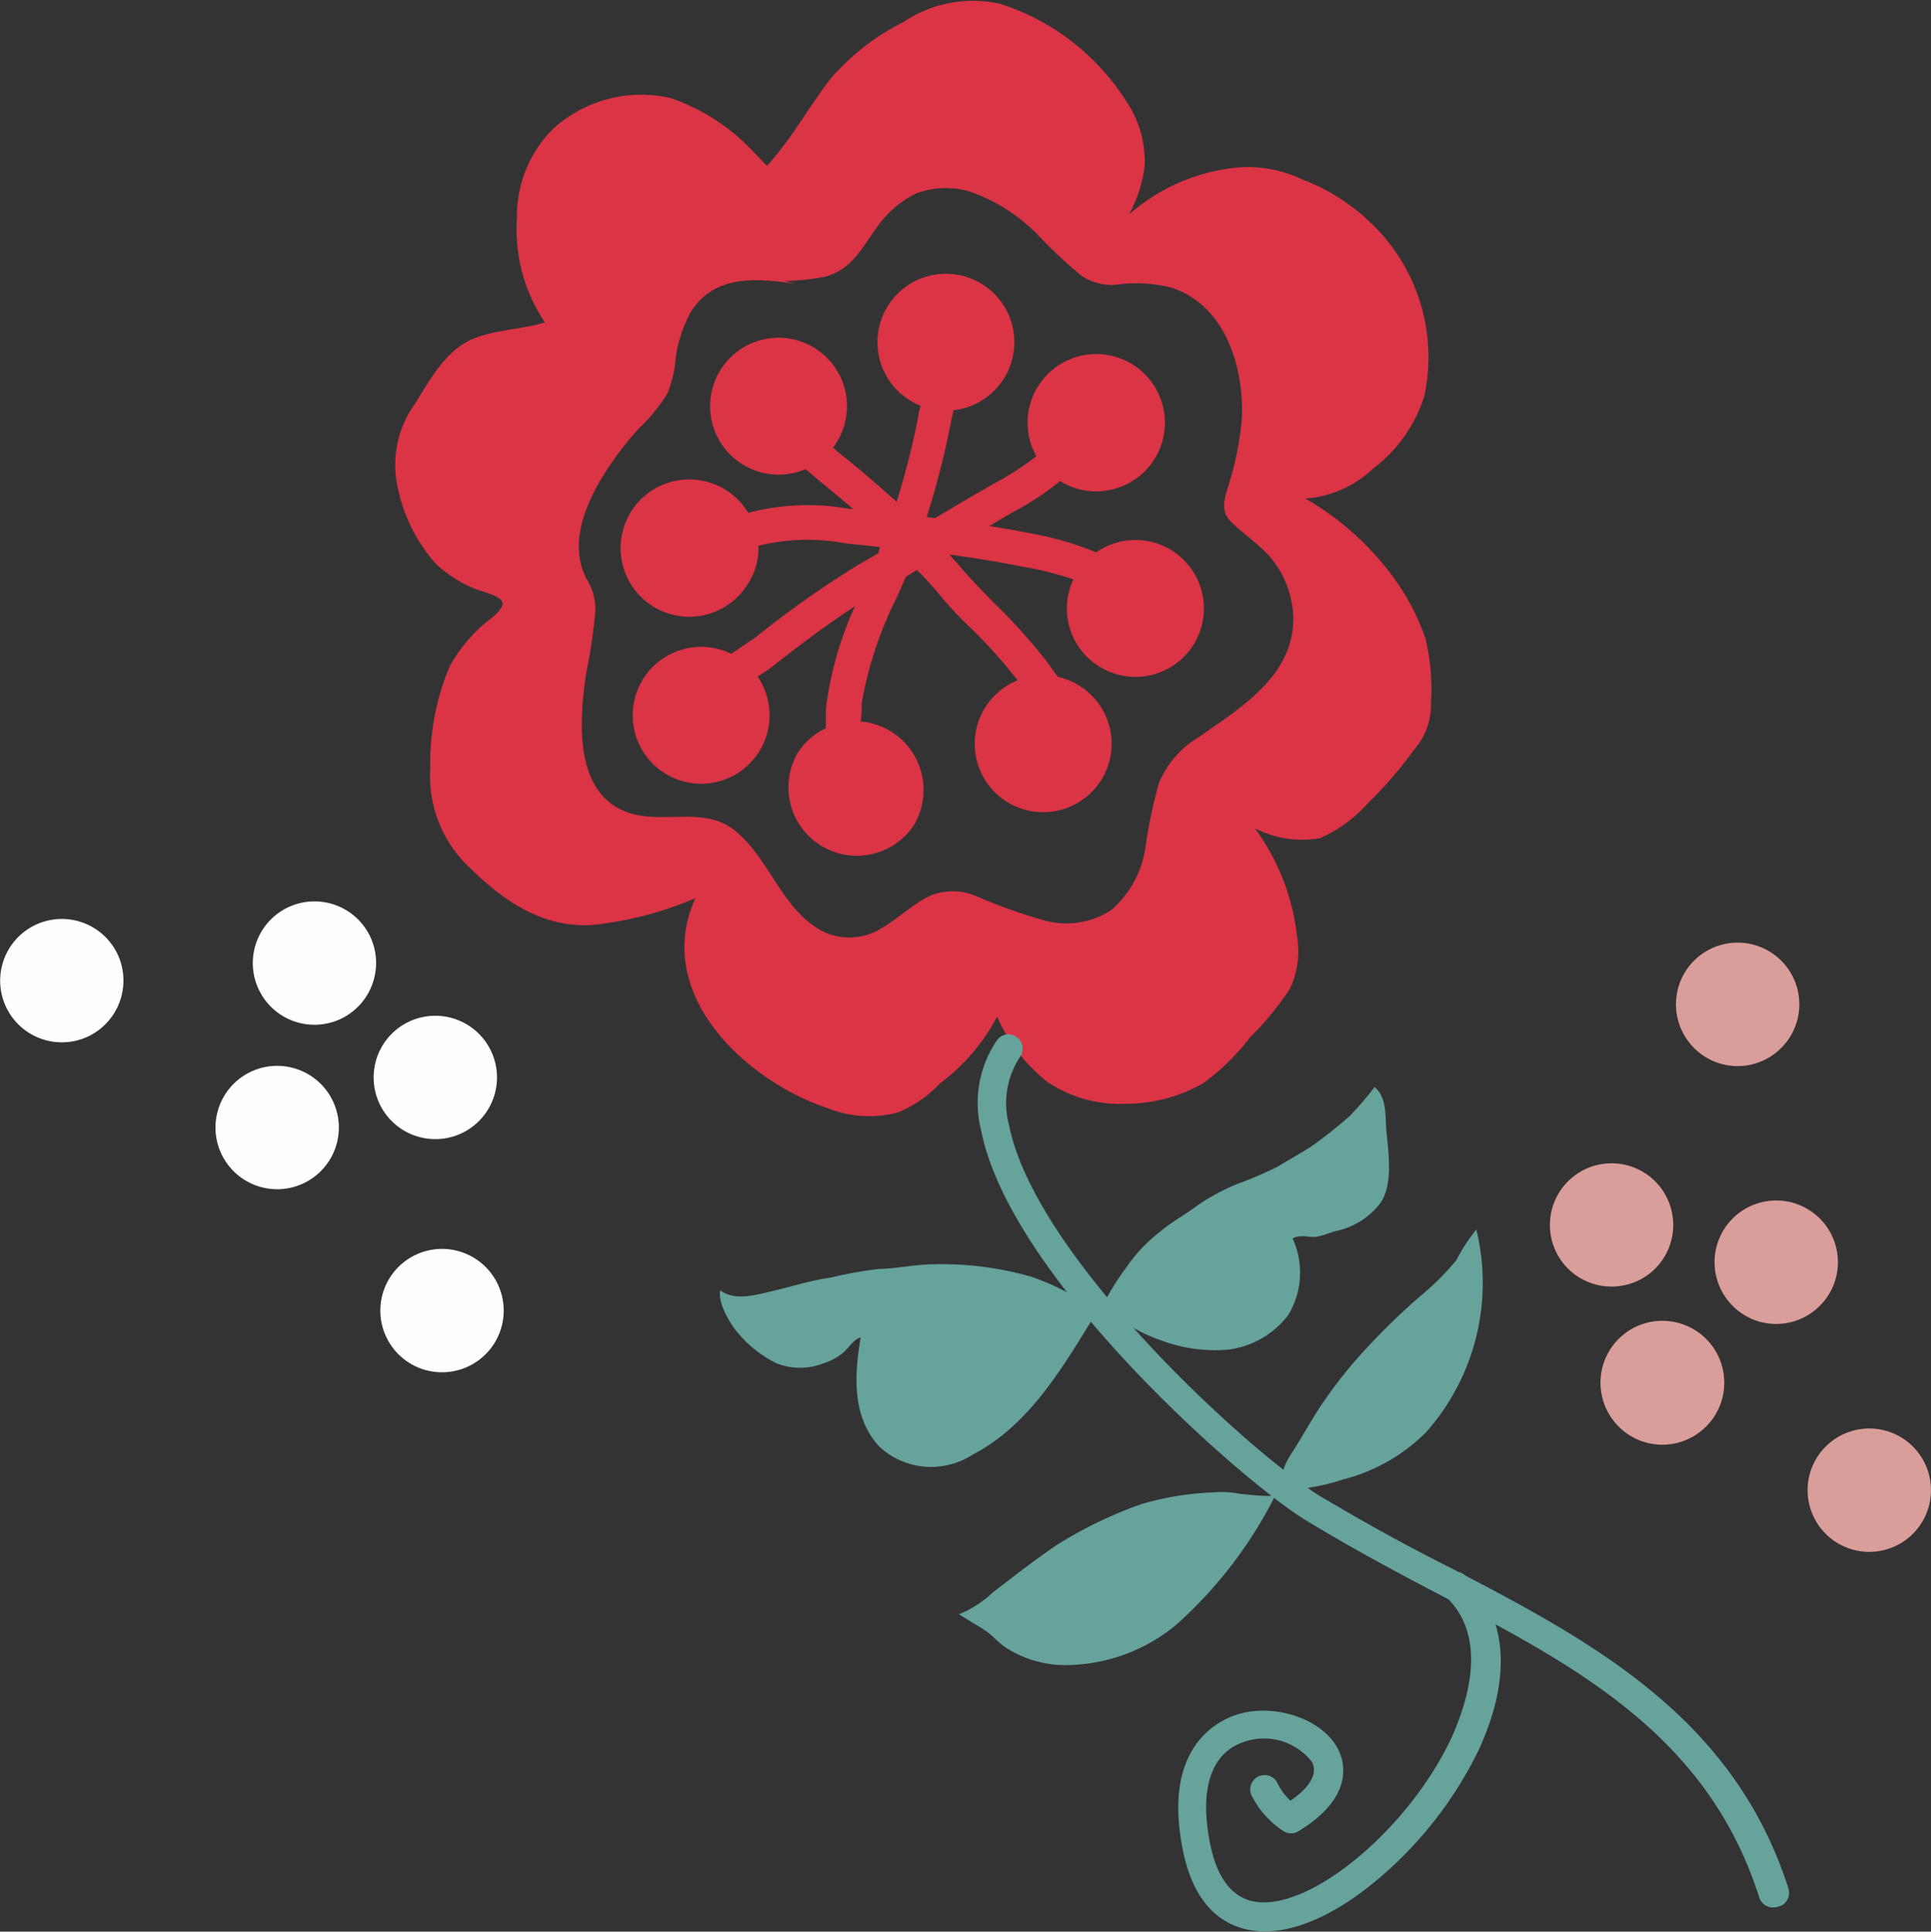
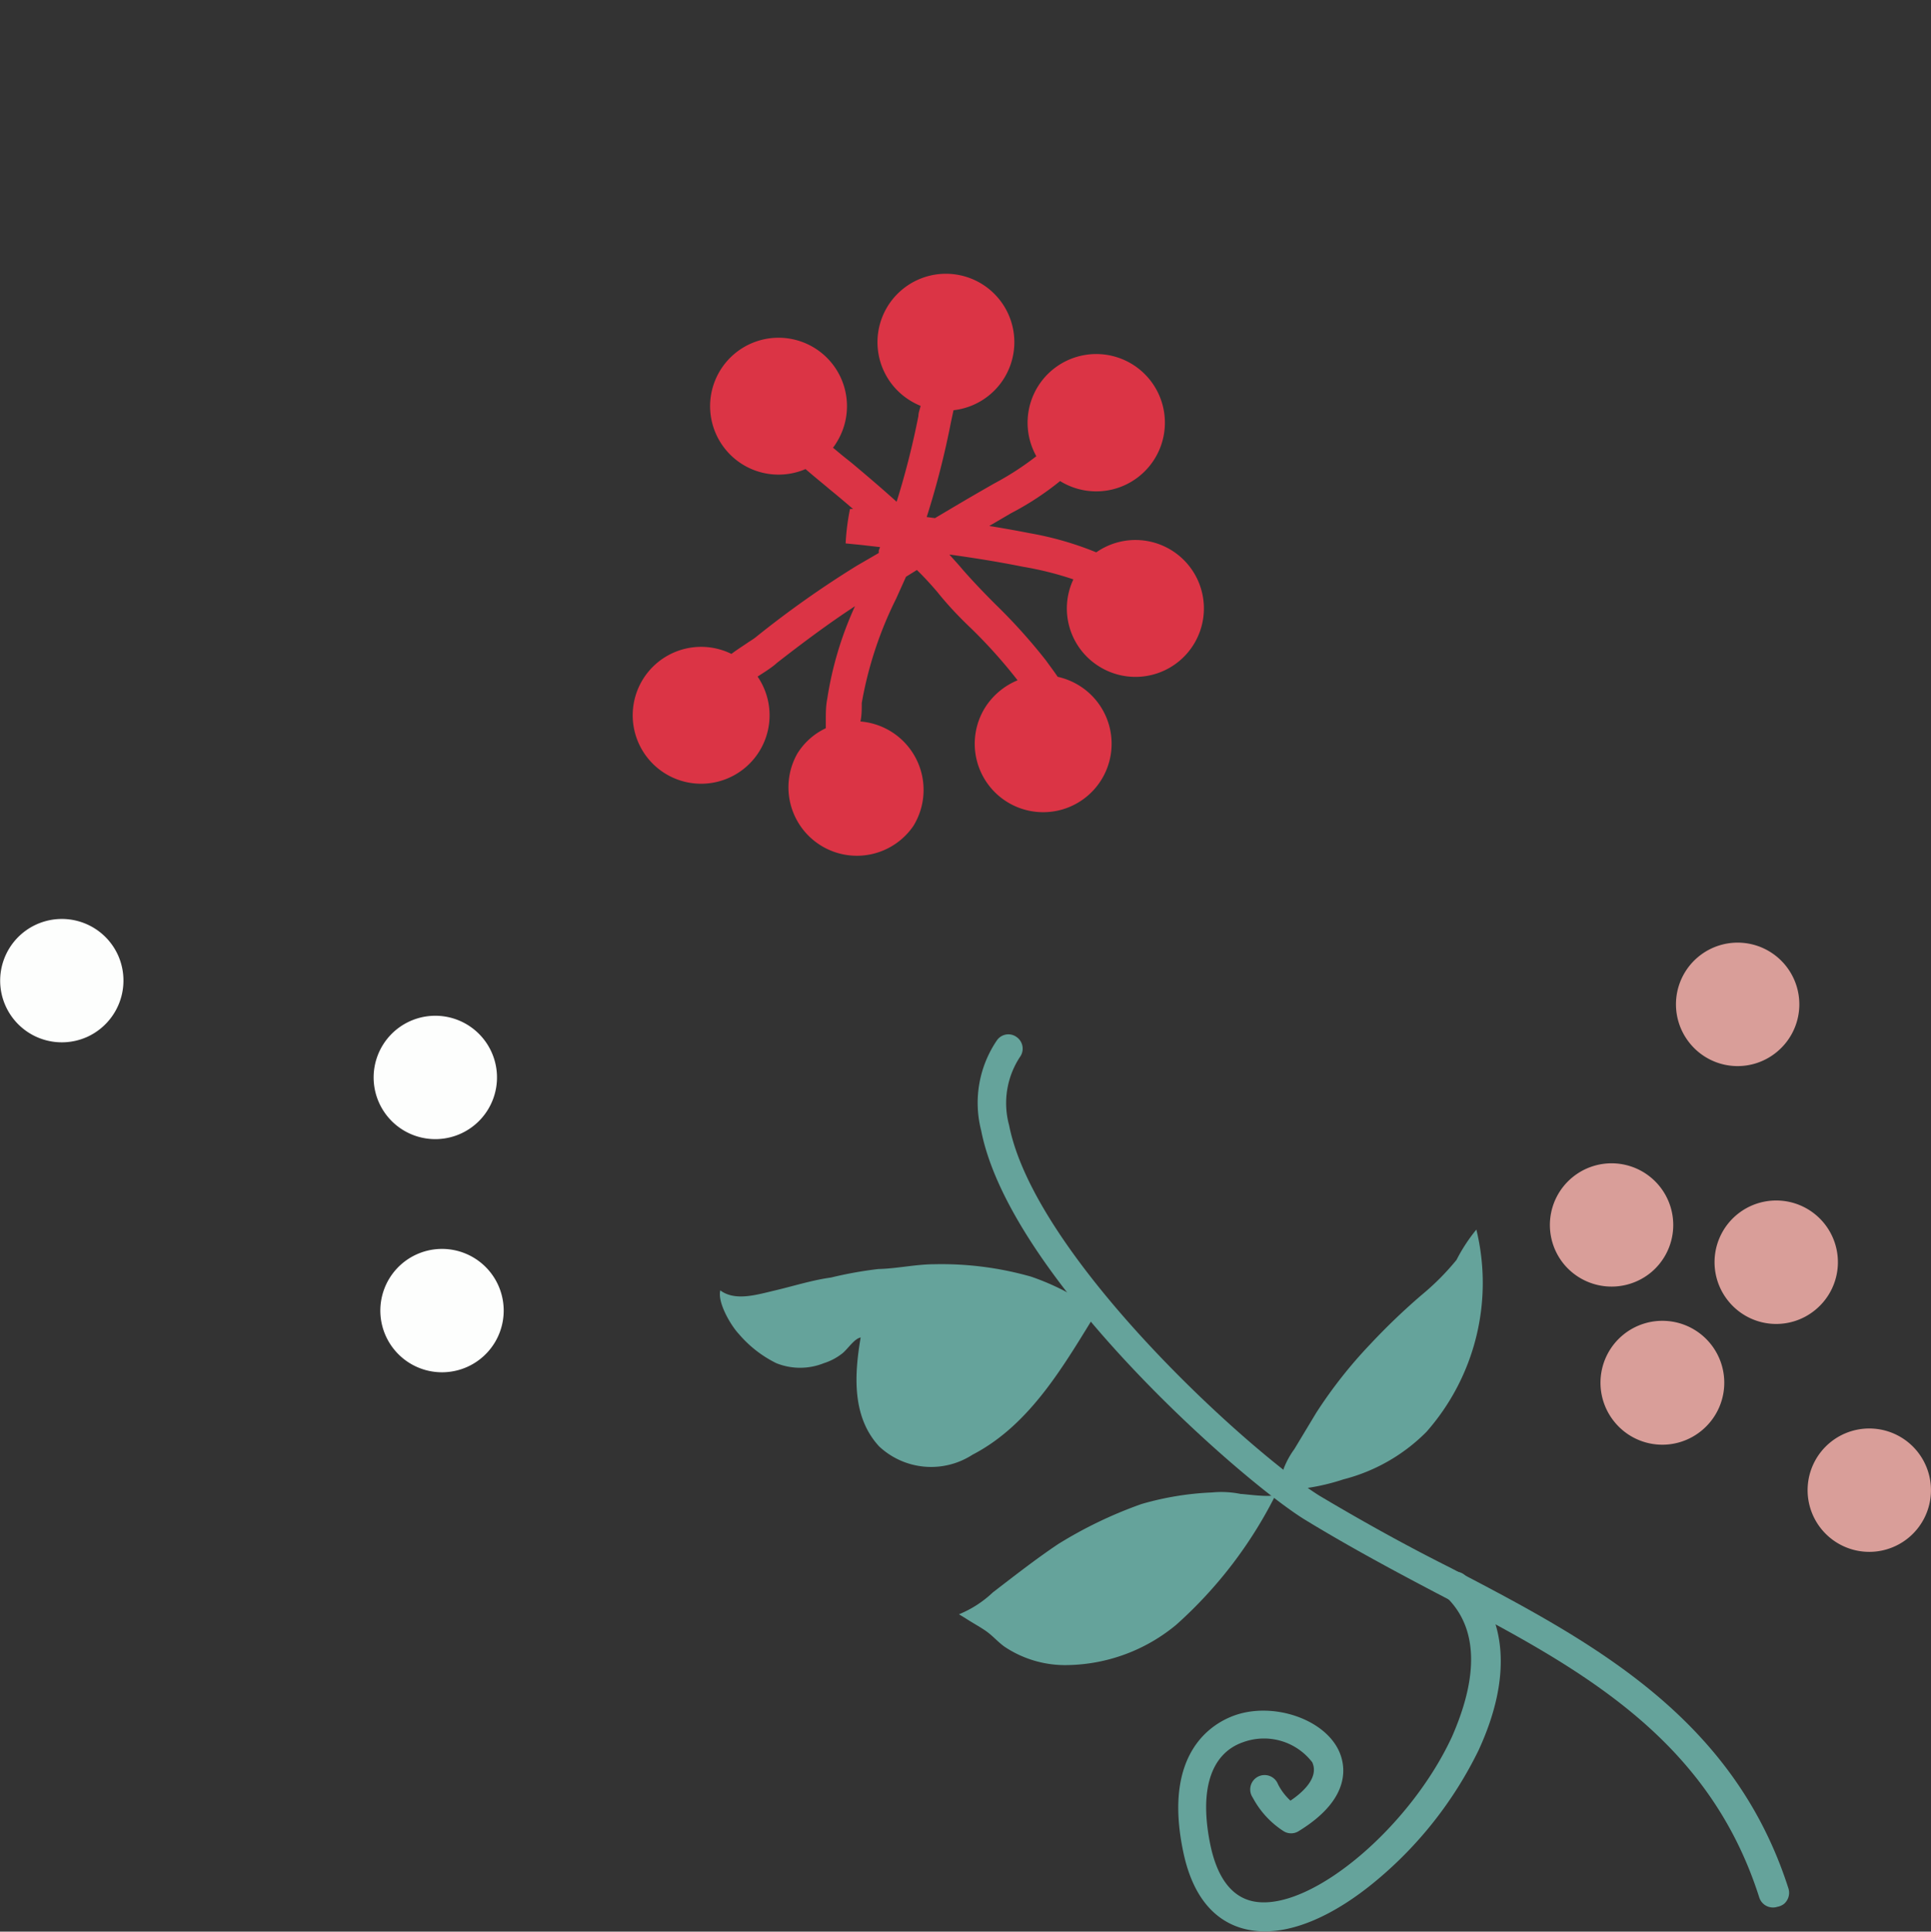
<svg xmlns="http://www.w3.org/2000/svg" viewBox="0 0 88.6 88.62">
  <rect x="0" y="0" width="88.6" height="88.62" fill="#333333" stroke="none" />
  <defs>
    <style>.cls-1{fill:#db3445;}.cls-2{fill:#65a39b;}.cls-3{fill:#d99e99;}.cls-4{fill:#fdfefd;}</style>
  </defs>
  <g id="Layer_2" data-name="Layer 2">
    <g id="Layer_1-2" data-name="Layer 1">
-       <path class="cls-1" d="M35.1,30.82l-.34.22A3.14,3.14,0,1,1,33.56,30c.22-.17.46-.32.68-.47s.33-.21.44-.3a45.73,45.73,0,0,1,4.64-3.28l1-.58s0-.07,0-.11l.06-.16L39.51,25l-.71-.07a9.32,9.32,0,0,0-4,.11,3,3,0,0,1-.47,1.72,3.15,3.15,0,1,1,0-3.23A10.69,10.69,0,0,1,39,23.35h.14c-.34-.29-.69-.59-1.06-.89l-.19-.16c-.3-.25-.62-.51-.93-.78a3.14,3.14,0,1,1,1.43-1.23,2.2,2.2,0,0,1-.17.25c.22.18.44.37.66.54l.2.16c.74.62,1.43,1.21,2.06,1.78a37.15,37.15,0,0,0,1-3.94c0-.16.07-.31.1-.46a3.23,3.23,0,0,1-.49-.25,3.14,3.14,0,1,1,2,.45l-.12.56a38.67,38.67,0,0,1-1.11,4.34l.38.05c.74-.44,1.48-.88,2.23-1.31l.47-.27a13.35,13.35,0,0,0,1.95-1.26,3.15,3.15,0,1,1,1.09,1.14h0a13.32,13.32,0,0,1-2.26,1.48l-.46.27-.53.31c.62.1,1.24.21,1.85.33a14.77,14.77,0,0,1,3.06.88,3.14,3.14,0,1,1,.14,5.24,3.13,3.13,0,0,1-1.19-4A15,15,0,0,0,46.93,26c-1.14-.23-2.28-.41-3.37-.56.2.23.41.45.6.68.48.55,1,1.09,1.52,1.61A25.86,25.86,0,0,1,48,30.31l.05.07c.15.21.32.43.48.67a3.17,3.17,0,0,1,1,.41,3.14,3.14,0,1,1-4.33,1,3.21,3.21,0,0,1,1.49-1.25,23.25,23.25,0,0,0-2.12-2.37C44,28.3,43.48,27.75,43,27.15c-.29-.34-.6-.68-.93-1l-.5.31-.45,1a17.49,17.49,0,0,0-1.58,4.79c0,.29,0,.57-.06.85a3.15,3.15,0,0,1,2.43,4.79,3.14,3.14,0,0,1-5.33-3.31,3.06,3.06,0,0,1,1.31-1.17c0-.13,0-.25,0-.37,0-.32,0-.65.07-1a16,16,0,0,1,1.27-4.23c-1.25.82-2.45,1.72-3.58,2.6C35.5,30.55,35.31,30.68,35.1,30.82Z" />
-       <path class="cls-1" d="M38,50.85a5.13,5.13,0,0,0,3.19.19,5.44,5.44,0,0,0,1.93-1.33,9.11,9.11,0,0,0,2.63-3.07,7.77,7.77,0,0,0,2.31,3,6,6,0,0,0,3.58,1,7.18,7.18,0,0,0,3.56-.94,10.43,10.43,0,0,0,2.15-2.1,14,14,0,0,0,1.83-2.23A4,4,0,0,0,59.52,43a10.38,10.38,0,0,0-1.94-5,4.74,4.74,0,0,0,3,.45,6.48,6.48,0,0,0,2.22-1.64,18.19,18.19,0,0,0,2.07-2.4,3.15,3.15,0,0,0,.79-2.15,10.22,10.22,0,0,0-.24-2.92A10.6,10.6,0,0,0,64.29,27a13,13,0,0,0-4.4-4.13A5,5,0,0,0,63,21.5a6.7,6.7,0,0,0,2.35-3.32,8.5,8.5,0,0,0-2.5-8,9.3,9.3,0,0,0-3.1-1.95,5.89,5.89,0,0,0-2.8-.56,8.84,8.84,0,0,0-5.15,2.17,6.24,6.24,0,0,0,.72-2.21,4.91,4.91,0,0,0-.82-2.95A10.74,10.74,0,0,0,45.91.18,5.7,5.7,0,0,0,41.47,1a10.84,10.84,0,0,0-3.36,2.61c-1,1.29-1.77,2.74-2.92,4l-.75-.78a9.32,9.32,0,0,0-3.67-2.33A6,6,0,0,0,25.4,5.89,5.62,5.62,0,0,0,23.72,10,7.63,7.63,0,0,0,25,14.79c-1,.31-2.19.33-3.21.72-1.29.48-2.06,1.9-2.74,3a4.8,4.8,0,0,0-.77,4A7.56,7.56,0,0,0,20,25.87,6,6,0,0,0,21.75,27c.25.11,1.25.32,1.31.65s-.68.83-.88,1a7.35,7.35,0,0,0-1.55,1.92,11.55,11.55,0,0,0-.89,4.69,5.75,5.75,0,0,0,1.89,4.62c1.51,1.48,3.28,2.67,5.48,2.56a16,16,0,0,0,4.8-1.24C29.92,45.56,34.17,49.58,38,50.85ZM26.89,30.91A26.18,26.18,0,0,0,27.32,28a2.59,2.59,0,0,0-.39-1.41c-.78-1.47-.21-3.09.56-4.46a14.43,14.43,0,0,1,1.84-2.49,8.31,8.31,0,0,0,1.28-1.56A5.3,5.3,0,0,0,31,16.46a6,6,0,0,1,.7-2.15c1.06-1.71,3-1.55,4.75-1.3L36,12.89a10.52,10.52,0,0,0,1.77-.18c1.26-.27,1.75-1.3,2.45-2.26A4.75,4.75,0,0,1,42,8.89a3.81,3.81,0,0,1,2.78,0,8.21,8.21,0,0,1,2.8,1.84,22,22,0,0,0,2,1.89,2.44,2.44,0,0,0,1.72.43,6.62,6.62,0,0,1,2.43.14c2.46.78,3.36,3.62,3.25,6a13.9,13.9,0,0,1-.65,3.19c-.16.53-.31,1.06.11,1.51s1.21,1,1.73,1.54a4.49,4.49,0,0,1,1.17,2.95c0,2.65-2.44,4.11-4.37,5.46a4.4,4.4,0,0,0-1.79,2.07,22.74,22.74,0,0,0-.64,3.08A4.7,4.7,0,0,1,51,41.74a3.74,3.74,0,0,1-3.07.49,25.32,25.32,0,0,1-3.1-1.1,2.71,2.71,0,0,0-2.23,0c-.76.39-1.38,1-2.13,1.44a2.79,2.79,0,0,1-2.54.24c-2-.89-2.56-3.36-4.19-4.69-1.47-1.21-3.48-.21-5.12-.92C26.3,36.21,26.6,32.91,26.89,30.91Z" />
+       <path class="cls-1" d="M35.1,30.82l-.34.22A3.14,3.14,0,1,1,33.56,30c.22-.17.46-.32.68-.47s.33-.21.44-.3a45.73,45.73,0,0,1,4.64-3.28l1-.58s0-.07,0-.11l.06-.16L39.51,25l-.71-.07A10.69,10.69,0,0,1,39,23.35h.14c-.34-.29-.69-.59-1.06-.89l-.19-.16c-.3-.25-.62-.51-.93-.78a3.14,3.14,0,1,1,1.43-1.23,2.2,2.2,0,0,1-.17.25c.22.18.44.37.66.54l.2.16c.74.62,1.43,1.21,2.06,1.78a37.15,37.15,0,0,0,1-3.94c0-.16.07-.31.1-.46a3.23,3.23,0,0,1-.49-.25,3.14,3.14,0,1,1,2,.45l-.12.56a38.67,38.67,0,0,1-1.11,4.34l.38.05c.74-.44,1.48-.88,2.23-1.31l.47-.27a13.35,13.35,0,0,0,1.95-1.26,3.15,3.15,0,1,1,1.09,1.14h0a13.32,13.32,0,0,1-2.26,1.48l-.46.27-.53.31c.62.1,1.24.21,1.85.33a14.77,14.77,0,0,1,3.06.88,3.14,3.14,0,1,1,.14,5.24,3.13,3.13,0,0,1-1.19-4A15,15,0,0,0,46.93,26c-1.14-.23-2.28-.41-3.37-.56.2.23.41.45.6.68.48.55,1,1.09,1.52,1.61A25.86,25.86,0,0,1,48,30.31l.05.07c.15.21.32.43.48.67a3.17,3.17,0,0,1,1,.41,3.14,3.14,0,1,1-4.33,1,3.21,3.21,0,0,1,1.49-1.25,23.25,23.25,0,0,0-2.12-2.37C44,28.3,43.48,27.75,43,27.15c-.29-.34-.6-.68-.93-1l-.5.31-.45,1a17.49,17.49,0,0,0-1.58,4.79c0,.29,0,.57-.06.85a3.15,3.15,0,0,1,2.43,4.79,3.14,3.14,0,0,1-5.33-3.31,3.06,3.06,0,0,1,1.31-1.17c0-.13,0-.25,0-.37,0-.32,0-.65.07-1a16,16,0,0,1,1.27-4.23c-1.25.82-2.45,1.72-3.58,2.6C35.5,30.55,35.31,30.68,35.1,30.82Z" />
      <path class="cls-2" d="M81.85,87.35a.67.67,0,0,0,.21-.71c-2.54-7.94-9.14-11.39-15.52-14.72-2-1-4-2.11-6-3.3-3.2-2-13.05-10.94-14.24-17a3.85,3.85,0,0,1,.5-3.13.65.65,0,0,0-.15-.91.64.64,0,0,0-.91.15,5.1,5.1,0,0,0-.72,4.14c1.32,6.71,11.81,15.95,14.82,17.83,2,1.22,4,2.3,6,3.35,6.43,3.36,12.5,6.53,14.88,14a.66.66,0,0,0,.83.43A.72.72,0,0,0,81.85,87.35Z" />
      <path class="cls-2" d="M50.4,60.2a11.32,11.32,0,0,0-3.09-1.63A15,15,0,0,0,42.89,58c-.87,0-1.72.2-2.59.22a18.31,18.31,0,0,0-2.17.39c-.87.12-1.71.39-2.56.59s-1.84.51-2.52,0c-.14.56.49,1.62.85,2a5.37,5.37,0,0,0,1.72,1.34,2.93,2.93,0,0,0,2.18,0,2.67,2.67,0,0,0,.85-.45c.25-.2.54-.67.84-.73-.29,1.7-.41,3.64.85,5a3.49,3.49,0,0,0,4.28.38c2.7-1.4,4.24-4.19,5.78-6.67" />
-       <path class="cls-2" d="M53.32,61.51a7.44,7.44,0,0,1-1.61-.77,8.29,8.29,0,0,1-1.23-.61,11.79,11.79,0,0,1,1.21-2,7.16,7.16,0,0,1,1.51-1.6c.53-.46,1.17-.79,1.73-1.22a9.61,9.61,0,0,1,1.86-1,17.56,17.56,0,0,0,1.84-.79c.51-.32,1.06-.61,1.56-.94a21.34,21.34,0,0,0,1.75-1.39,15.47,15.47,0,0,0,1.13-1.32c.58.49.48,1.34.54,2,.09,1,.33,2.42-.27,3.32a3.45,3.45,0,0,1-2.06,1.29c-.28.08-.59.21-.87.26s-.77-.13-1.1.08a3.76,3.76,0,0,1-.2,3.51,4.11,4.11,0,0,1-2.77,1.59A7.06,7.06,0,0,1,53.32,61.51Z" />
      <path class="cls-2" d="M44.28,74.23,44,74.06a5,5,0,0,0,1.55-1c1-.77,2-1.55,3-2.22A19.69,19.69,0,0,1,52.38,69a13.62,13.62,0,0,1,3.24-.53,4.43,4.43,0,0,1,1.31.07c.19,0,1.54.2,1.62,0a20,20,0,0,1-4.58,6A8,8,0,0,1,49,76.39a5,5,0,0,1-2.89-.83c-.29-.2-.52-.47-.8-.68S44.63,74.46,44.28,74.23Z" />
      <path class="cls-2" d="M58.77,68a4,4,0,0,1,.14-.65,3.91,3.91,0,0,1,.48-.87l1-1.66a21.25,21.25,0,0,1,2.49-3.16,29.75,29.75,0,0,1,2.36-2.26,11.45,11.45,0,0,0,1.59-1.6,7.75,7.75,0,0,1,.91-1.39,10.33,10.33,0,0,1-2.29,9.28,8.24,8.24,0,0,1-3.81,2.18,9.88,9.88,0,0,1-2,.44,3.77,3.77,0,0,1-.82,0C58.78,68.22,58.76,68.1,58.77,68Z" />
      <path class="cls-3" d="M71.76,58a2.83,2.83,0,1,1,4,.37A2.84,2.84,0,0,1,71.76,58Z" />
      <path class="cls-3" d="M79.31,59.7a2.83,2.83,0,1,1,4,.38A2.82,2.82,0,0,1,79.31,59.7Z" />
      <path class="cls-3" d="M77.54,47.87a2.83,2.83,0,1,1,4,.38A2.82,2.82,0,0,1,77.54,47.87Z" />
      <path class="cls-3" d="M83.58,70.16a2.83,2.83,0,1,1,4,.38A2.83,2.83,0,0,1,83.58,70.16Z" />
      <path class="cls-3" d="M74.09,65.25a2.84,2.84,0,1,1,4,.37A2.83,2.83,0,0,1,74.09,65.25Z" />
-       <path class="cls-4" d="M17,43a2.83,2.83,0,1,0-1.4,3.76A2.84,2.84,0,0,0,17,43Z" />
-       <path class="cls-4" d="M15.29,50.55A2.83,2.83,0,1,0,13.9,54.3,2.83,2.83,0,0,0,15.29,50.55Z" />
      <path class="cls-4" d="M5.41,43.81A2.83,2.83,0,1,0,4,47.57,2.84,2.84,0,0,0,5.41,43.81Z" />
      <path class="cls-4" d="M22.85,58.94a2.83,2.83,0,1,0-1.39,3.76A2.83,2.83,0,0,0,22.85,58.94Z" />
      <path class="cls-4" d="M22.55,48.26A2.83,2.83,0,1,0,21.16,52,2.83,2.83,0,0,0,22.55,48.26Z" />
      <path class="cls-2" d="M63.12,86.3a18.11,18.11,0,0,0,4.72-6c1.54-3.33,1.33-6.16-.59-8a.65.65,0,0,0-.93,0,.66.66,0,0,0,0,.93c2,1.88,1,4.85.3,6.45-1.91,4.12-6.33,7.87-8.92,7.58-1.09-.12-1.81-1-2.15-2.55-.55-2.58,0-4.28,1.51-4.79a2.79,2.79,0,0,1,3.15.93c.31.68-.39,1.35-1,1.76a2.66,2.66,0,0,1-.57-.75.66.66,0,1,0-1.16.61A4.13,4.13,0,0,0,58.88,84a.65.65,0,0,0,.72,0c2.49-1.53,2.11-3.08,1.83-3.68-.68-1.46-3-2.24-4.76-1.63-1,.35-3.36,1.67-2.37,6.31.58,2.72,2.11,3.45,3.28,3.58C59.28,88.78,61.28,87.83,63.12,86.3Z" />
    </g>
  </g>
</svg>